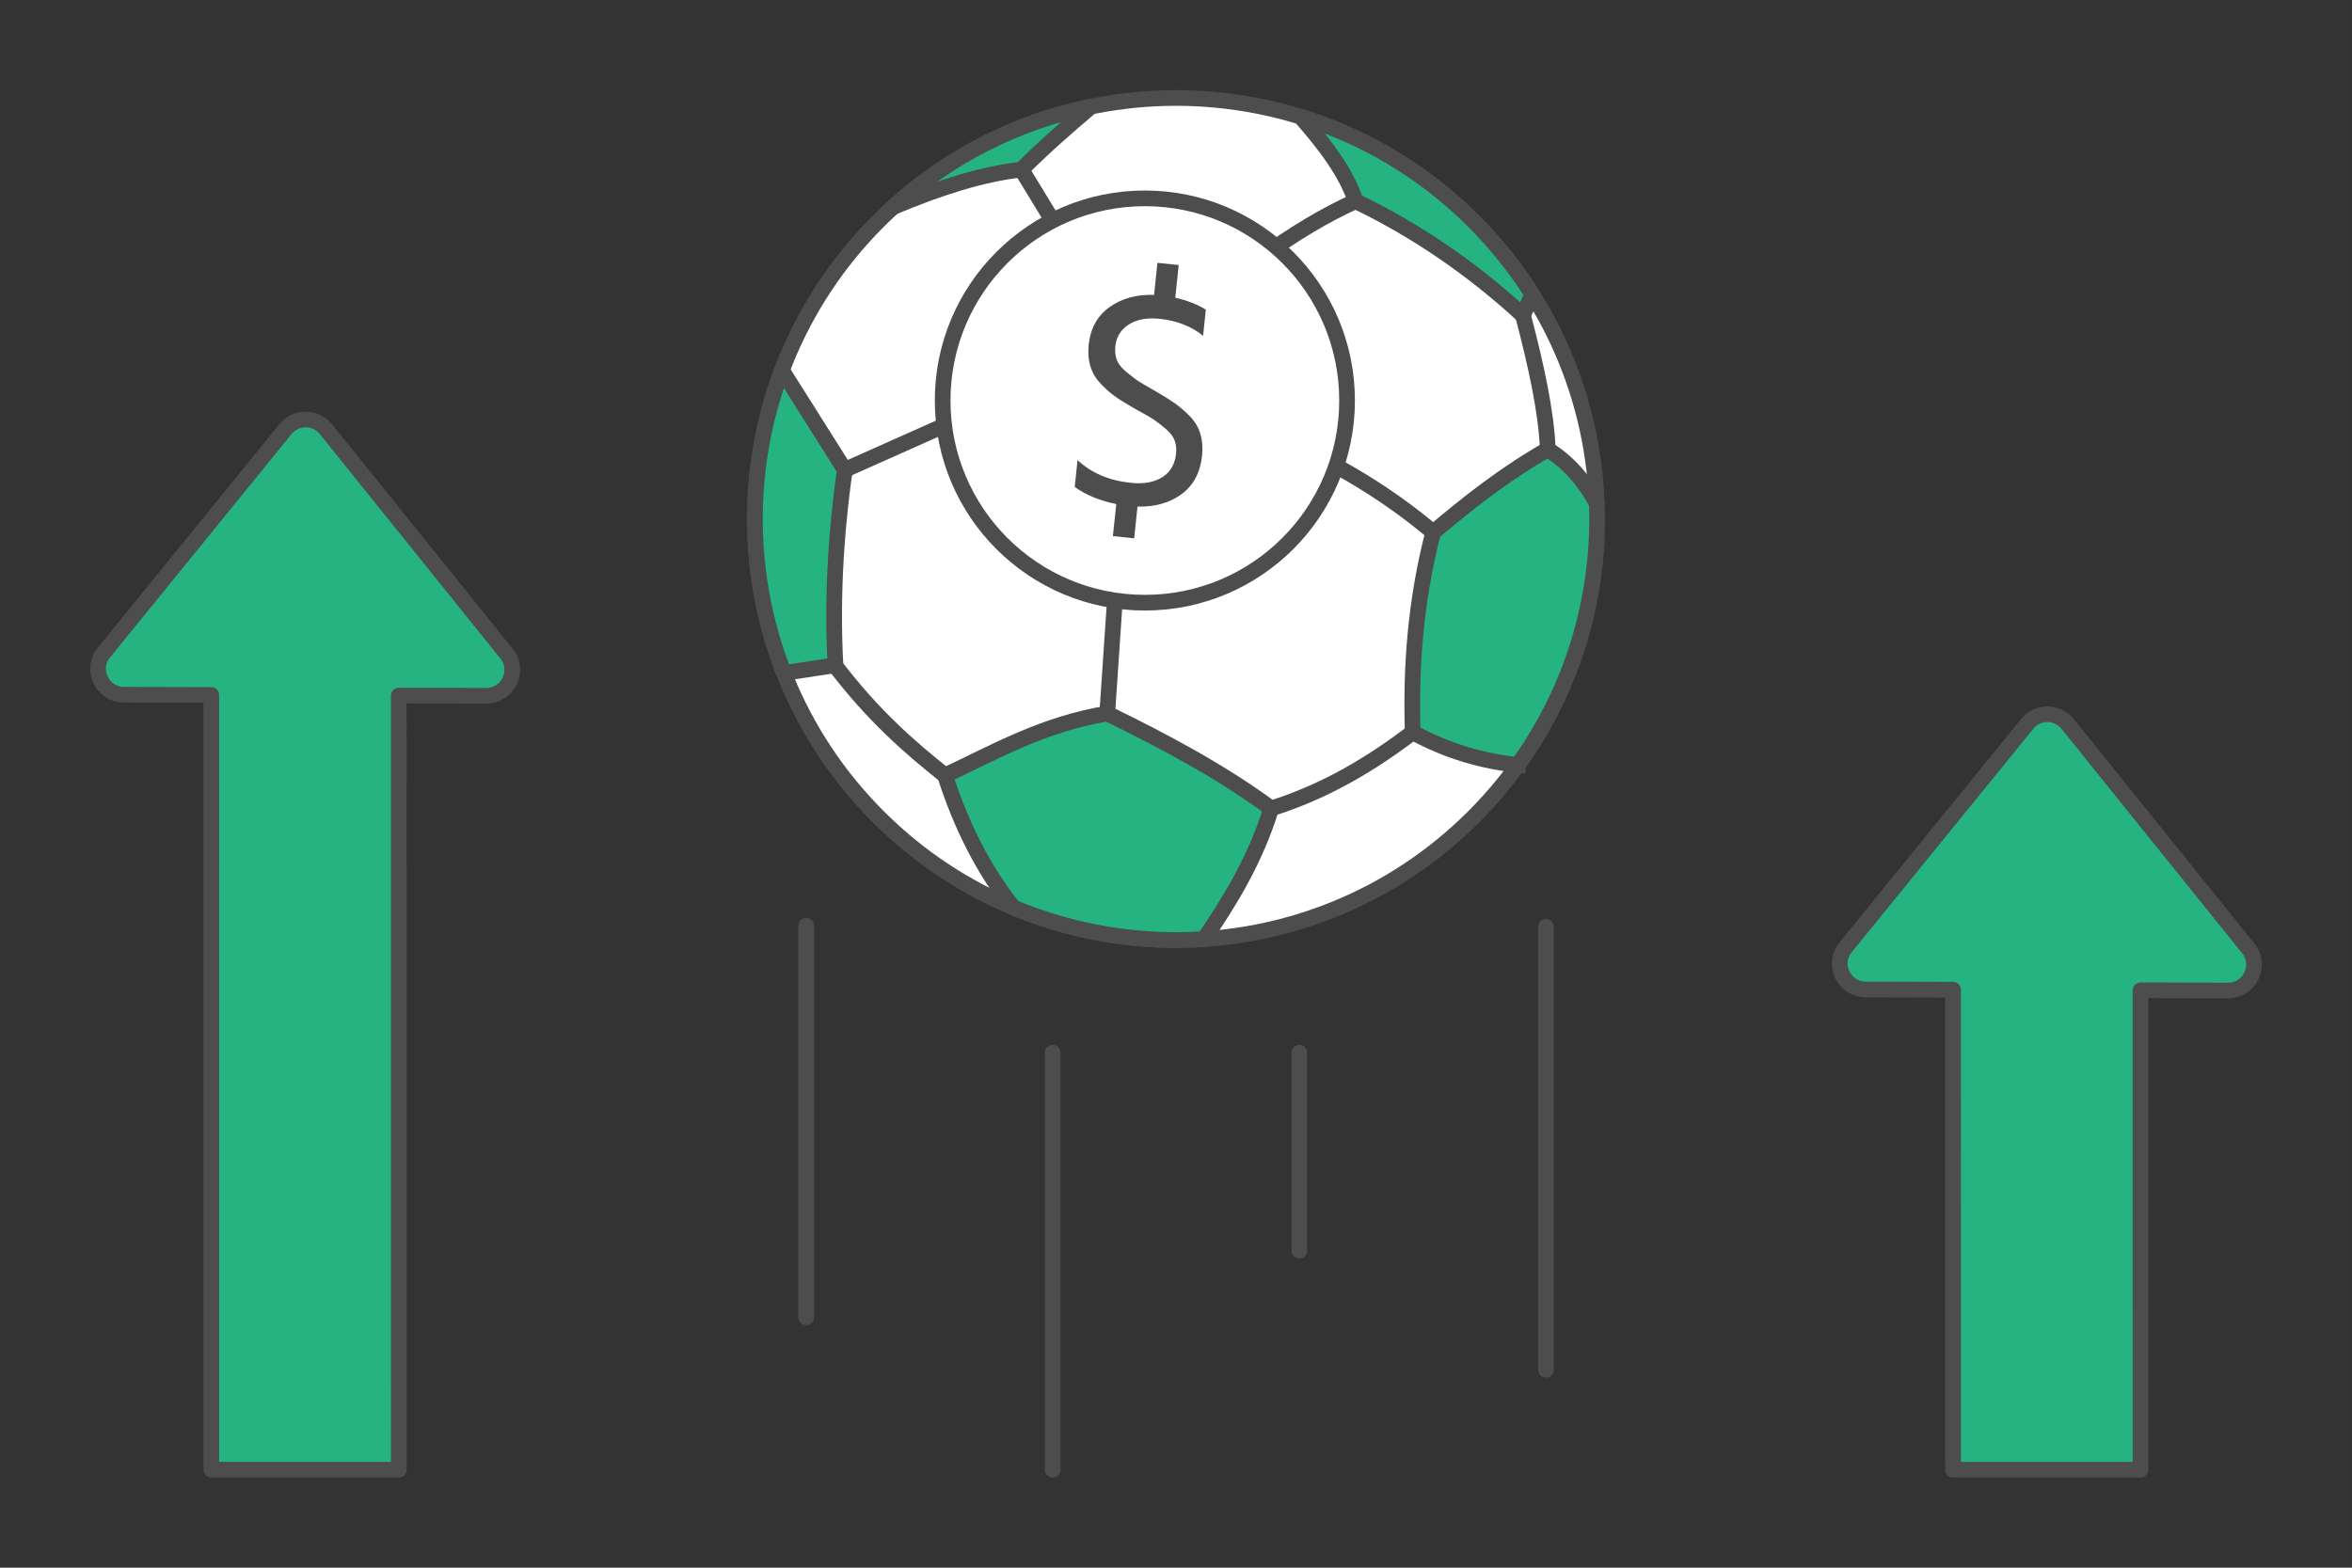
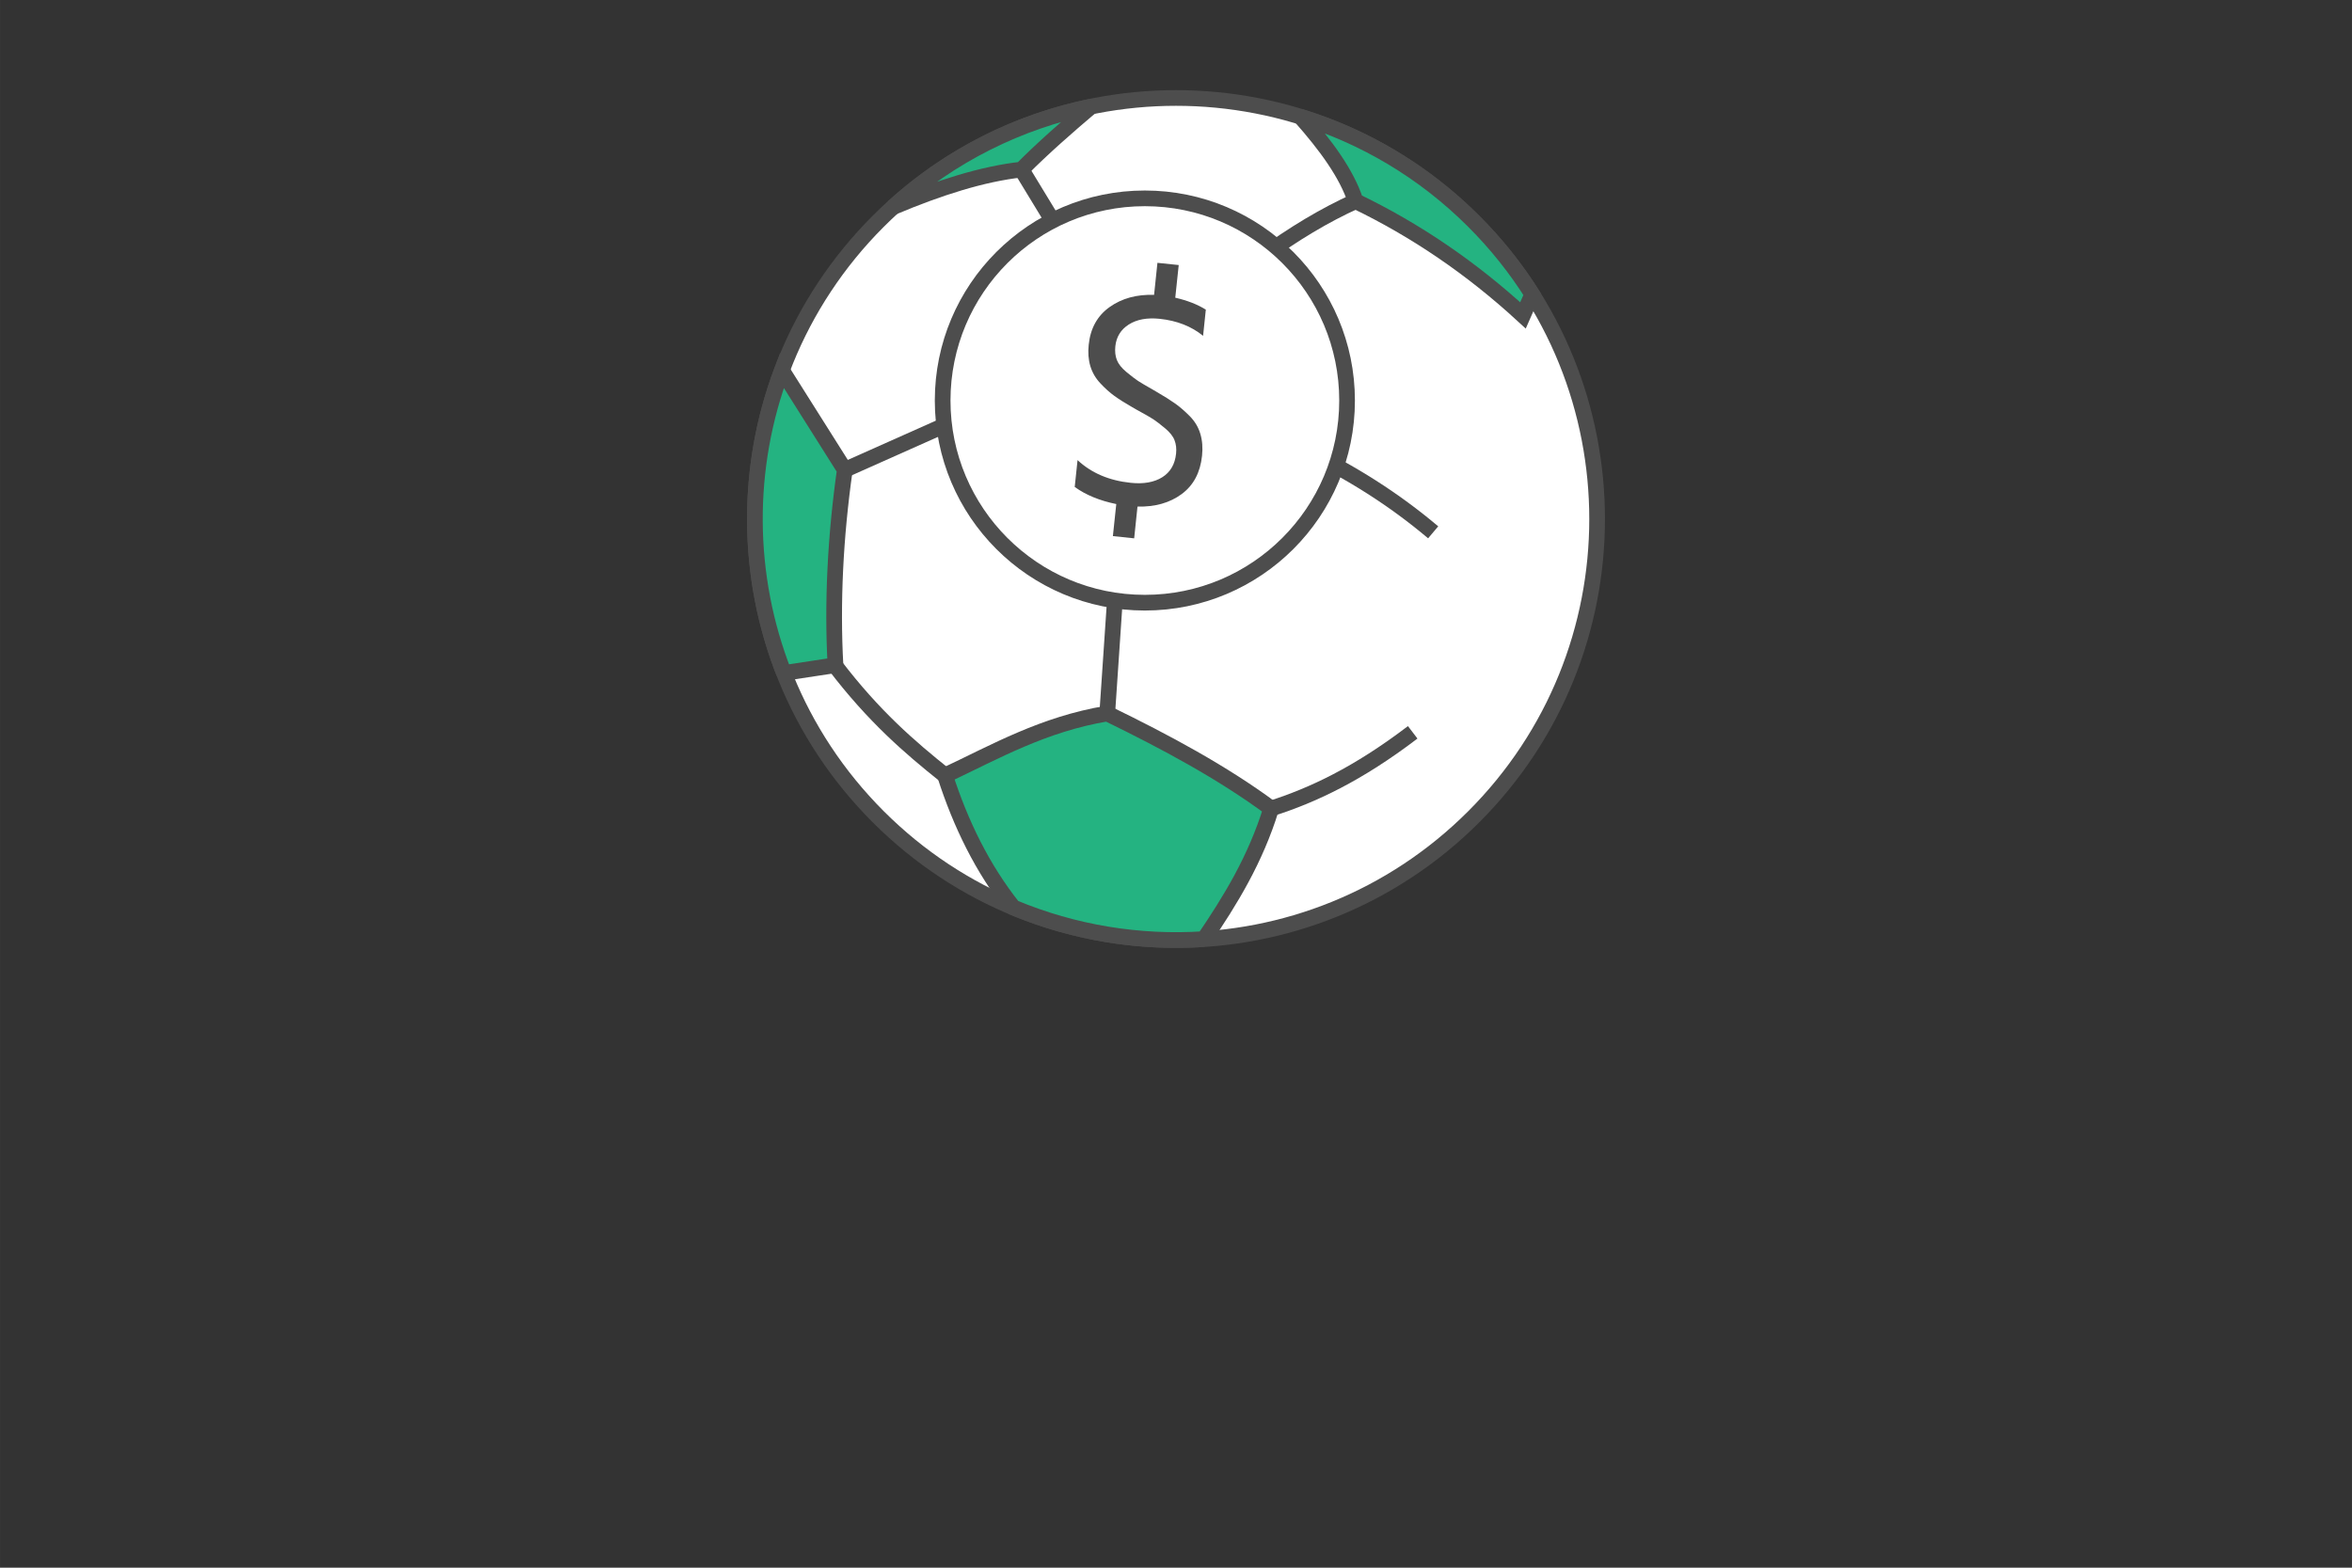
<svg xmlns="http://www.w3.org/2000/svg" xml:space="preserve" width="300px" height="200px" version="1.1" style="shape-rendering:geometricPrecision; text-rendering:geometricPrecision; image-rendering:optimizeQuality; fill-rule:evenodd; clip-rule:evenodd" viewBox="0 0 7228.3 4818.9">
  <rect x="0" y="0" width="7228.3" height="4818.9" fill="#333333" stroke="none" />
  <defs>
    <style type="text/css">
   
    .str0 {stroke:#4D4D4D;stroke-width:48.2;stroke-miterlimit:2.613}
    .str1 {stroke:#4D4D4D;stroke-width:48.2;stroke-linecap:round;stroke-linejoin:round;stroke-miterlimit:2.613}
    .fil0 {fill:none}
    .fil2 {fill:#24B381}
    .fil1 {fill:white}
    .fil4 {fill:#24B381;fill-rule:nonzero}
    .fil3 {fill:#4D4D4D;fill-rule:nonzero}
   
  </style>
  </defs>
  <g id="Layer_x0020_1">
    <g id="_2035295810624">
      <polygon class="fil0" points="7228.3,0 0,0 0,4818.9 7228.3,4818.9 " />
      <g>
        <g>
          <path class="fil1 str0" d="M2699 680.2c505.4,-505.4 1324.9,-505.4 1830.3,0 505.4,505.5 505.4,1324.9 0,1830.4 -505.4,505.4 -1324.9,505.4 -1830.3,0 -505.4,-505.5 -505.4,-1324.9 0,-1830.4z" />
-           <path class="fil2 str0" d="M4664.7 2351.4c-107.7,-11.2 -215.4,-41.9 -323.1,-100.3 -6.1,-195.9 7.2,-398.3 62.9,-614.8 109.8,-92.7 223.3,-181.6 352.2,-255 67.1,41.8 114.5,99.7 150.7,166.6 10.3,281.1 -70.6,565 -242.7,803.5z" />
          <g>
            <path class="fil2 str0" d="M3996.8 358.9c77.6,87.7 141.8,174.7 169.3,259.5 183.9,88.6 355.6,205.1 514.4,351.1l28.5 -64.7c-50.4,-79.7 -110.2,-155.1 -179.7,-224.5 -154.2,-154.3 -337.7,-261.3 -532.5,-321.4z" />
            <path class="fil2 str0" d="M2409.3 2068.7l158.3 -24c-10.4,-192 -0.6,-392.3 28.7,-600.5l-193.2 -306.1c-112.9,299.4 -110.8,632.4 6.2,930.6z" />
            <path class="fil2 str0" d="M2744.9 636.5c140.2,-59 273.5,-101.8 394.5,-115.2 66.8,-67.2 139.6,-130.8 213.7,-193.6 -220.3,45.2 -431.1,148.1 -608.2,308.8z" />
            <path class="fil2 str0" d="M3700.2 2886.7c81.1,-119.3 157.8,-243.9 206.5,-401.5 -150.6,-111.3 -323.9,-204.3 -503.9,-292 -196.7,33 -342.6,116.7 -498.5,190.4 48,149 114.9,286.3 210,405.9 186.4,77.9 387.4,110.4 585.9,97.2z" />
          </g>
          <path class="fil0 str0" d="M3906.7 2485.2c127.3,-40.6 266.1,-105.5 434.9,-234.1" />
          <path class="fil0 str0" d="M4404.5 1636.3c-119.4,-100.8 -252.7,-185.7 -399.6,-255" />
-           <path class="fil0 str0" d="M4756.7 1381.3c-4.5,-116.8 -36.3,-259.8 -76.2,-411.8" />
          <line class="fil0 str0" x1="3402.8" y1="2193.2" x2="3437.5" y2="1679.3" />
          <path class="fil0 str0" d="M2904.3 2383.6c-108.6,-86.7 -218.5,-181.2 -338.9,-338.9" />
          <line class="fil0 str0" x1="2596.3" y1="1444.2" x2="2972.7" y2="1276.4" />
          <line class="fil0 str0" x1="3139.4" y1="521.3" x2="3260.9" y2="721.1" />
          <path class="fil0 str0" d="M3872.4 794c103.2,-75.8 200.9,-133.7 293.7,-175.6" />
        </g>
        <path class="fil1 str1" d="M2897 1231.2c0,-343.2 278.2,-621.5 621.4,-621.5 343.2,0 621.5,278.3 621.5,621.5 0,343.2 -278.3,621.4 -621.5,621.4 -343.2,0 -621.4,-278.2 -621.4,-621.4z" />
        <path class="fil3" d="M3705.8 951.8l-8.4 80.5c-35.9,-29.3 -80.4,-46.7 -133.4,-52.3 -38.6,-4 -70.1,1.8 -94.8,17.4 -24.6,15.6 -38.4,38 -41.5,67 -1.6,15.8 -0.1,29.9 4.7,42.2 4.8,12.3 14.7,24.7 29.6,37.1 15,12.4 26.9,21.5 35.5,27.2 8.7,5.7 24.8,15.2 48.3,28.5 4.2,2.4 7.5,4.3 9.9,5.8 22.9,13.3 41.4,25 55.7,35.1 14.3,10.1 29.2,23 44.8,38.7 15.6,15.7 26.5,33.7 32.6,54.2 6.2,20.4 8,42.9 5.4,67.6 -5.4,51.8 -26.3,91.1 -62.6,117.9 -36.4,26.9 -81.6,39.7 -135.8,38.5l-10.2 97.6 -65.4 -6.9 10.4 -98.5c-51.3,-10.5 -93.8,-28 -127.7,-52.6l8.7 -82.5c42.4,39.6 96.8,62.9 163.2,69.8 39.7,4.2 72.1,-1.5 97.1,-17.1 24.9,-15.6 39.1,-39.8 42.5,-72.7 1.6,-15.1 0,-28.9 -4.8,-41.2 -4.7,-12.3 -14.6,-24.7 -29.6,-37.1 -15,-12.4 -26.8,-21.5 -35.5,-27.2 -8.6,-5.7 -25.3,-15.2 -50.1,-28.7 -7.3,-3.9 -12.7,-7.1 -16.3,-9.4 -21.7,-12.4 -39.5,-23.7 -53.4,-33.8 -14,-10.1 -28.3,-22.9 -42.9,-38.5 -14.7,-15.6 -24.9,-33.3 -30.9,-53 -5.9,-19.8 -7.6,-41.7 -5,-65.7 5.2,-50.5 26.7,-89.2 64.3,-115.9 37.6,-26.7 83.1,-39.2 136.6,-37.4l10.3 -98.5 65.4 6.8 -10.6 100.4c36.8,8.4 68.1,20.6 93.9,36.7z" />
      </g>
-       <path class="fil4 str1" d="M6002.2 3042.3l0.1 1475.4 576.1 0 -0.1 -1473.6 268.8 0.7c70.4,0.1 105.6,-83.7 58.7,-134.2l-551.4 -685.3c-16.2,-20.1 -39.5,-30 -62.8,-29.8 -23.2,0.1 -46.3,10.3 -62.1,30.4l-557.8 686.4c-42.2,52 -4,129.1 61.7,129.3l268.8 0.7zm-5352.8 -906.1l0.1 2381.5 576.2 0 -0.2 -2379.7 268.8 0.7c70.4,0.2 105.6,-83.7 58.7,-134.1l-551.4 -685.4c-16.2,-20.1 -39.5,-29.9 -62.8,-29.8 -23.2,0.1 -46.3,10.3 -62.1,30.4l-557.8 686.5c-42.2,51.9 -4,129.1 61.7,129.2l268.8 0.7z" />
-       <path class="fil0 str1" d="M4751 4210.4l0 -1361.1m-2273.7 1199.9l0 -1203.8m757.9 1672.3l0 -1282m757.9 608.9l0 -608.9" />
    </g>
  </g>
</svg>